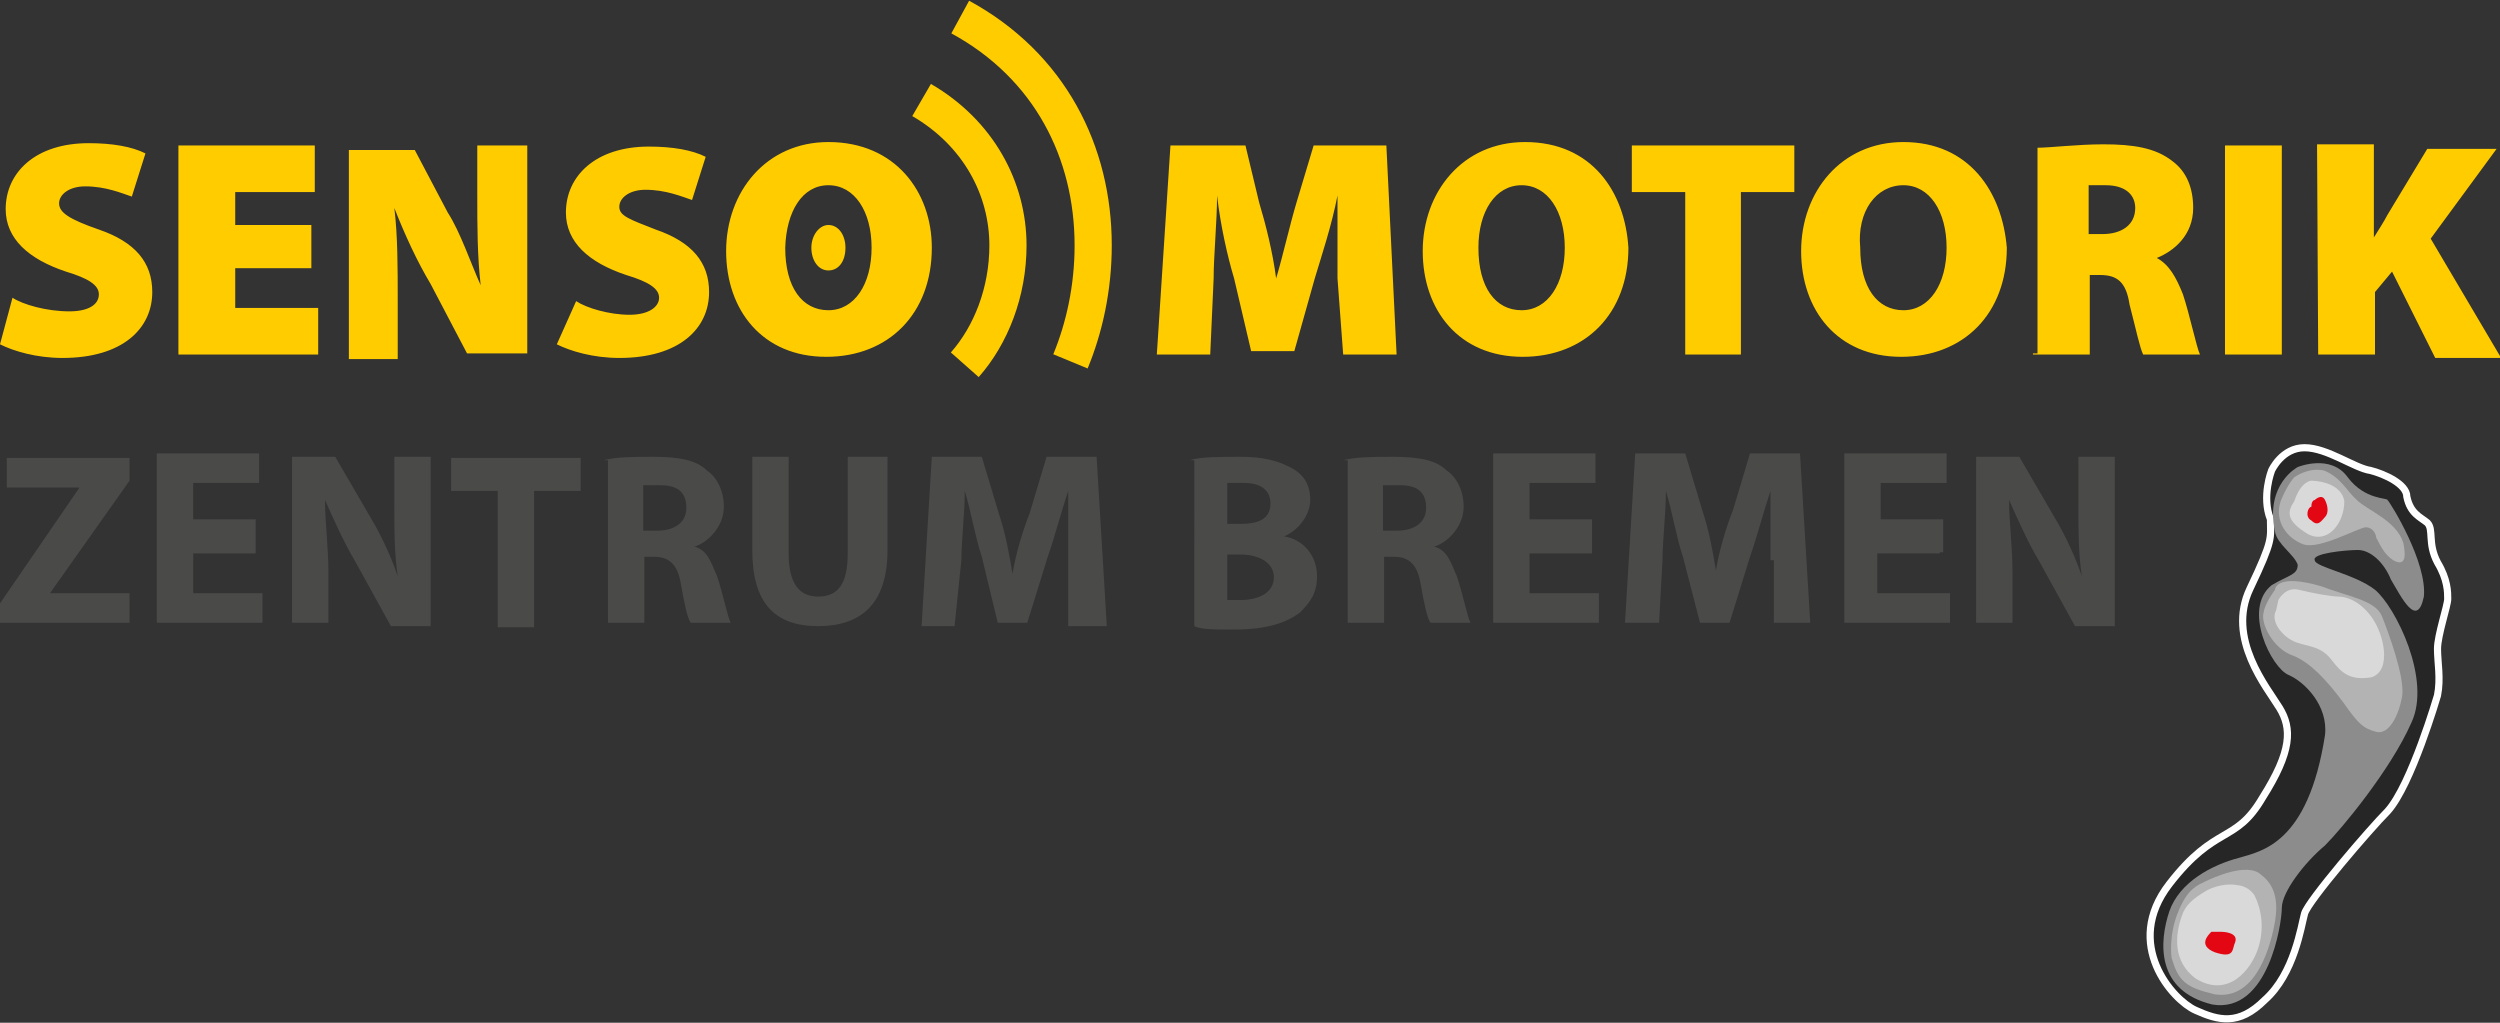
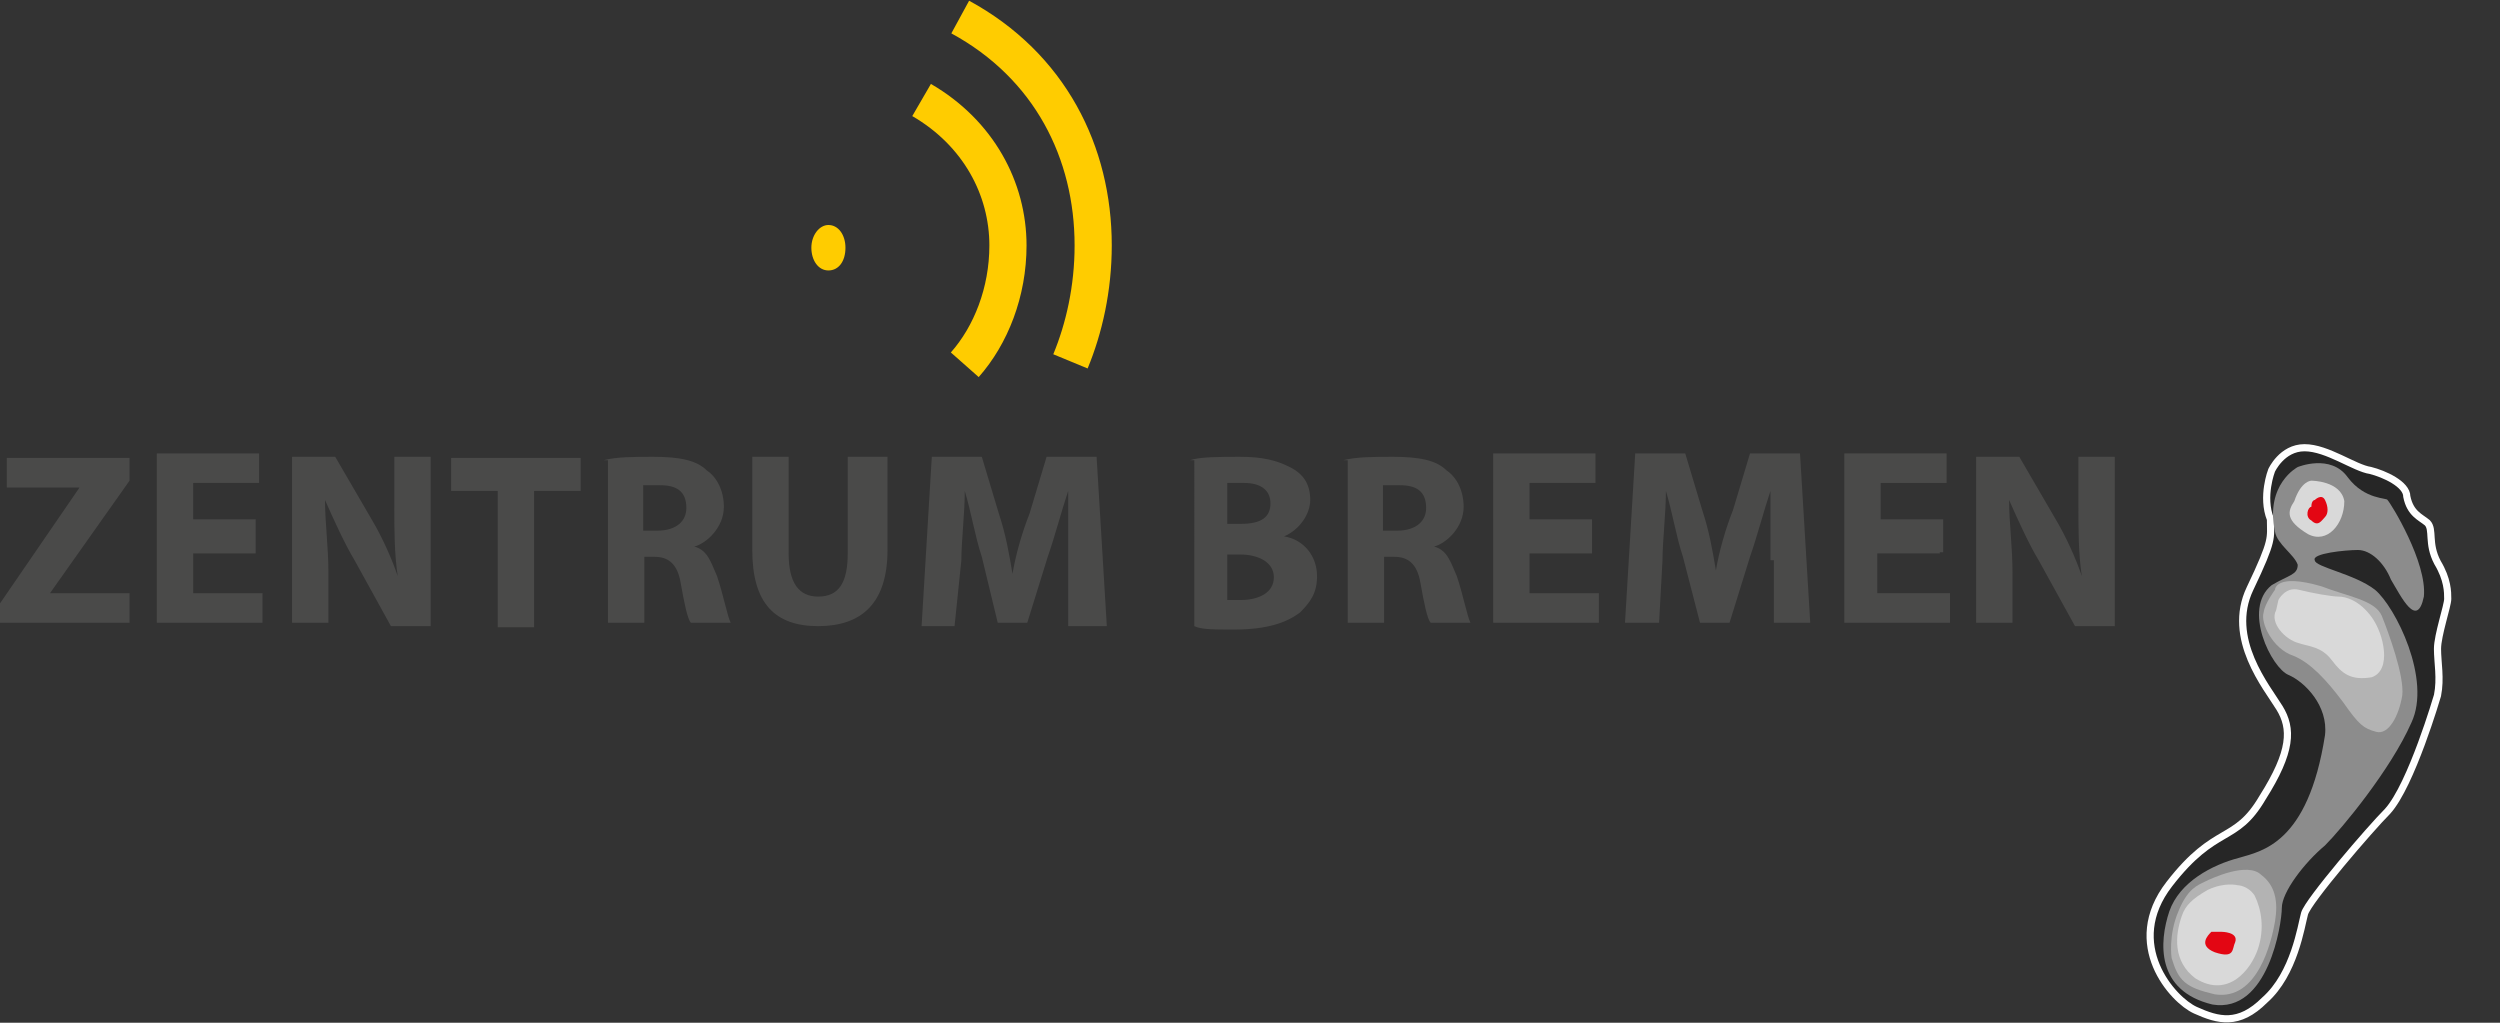
<svg xmlns="http://www.w3.org/2000/svg" version="1.1" id="Ebene_1" x="0px" y="0px" viewBox="0 0 220 90" style="enable-background:new 0 0 220 90;" xml:space="preserve">
  <rect x="0" y="0" width="220" height="90" fill="#333333" stroke="none" />
  <style type="text/css"> .st0{fill:#FFCC00;} .st1{fill:none;stroke:#FFCC00;stroke-width:3.271;} .st2{fill:#262626;} .st3{fill:none;stroke:#FFFFFF;stroke-width:0.63;stroke-miterlimit:10;} .st4{fill:#8C8C8C;} .st5{fill:#B3B3B3;} .st6{fill:#D9D9D9;} .st7{fill:#E30613;} .st8{fill:#4A4A49;} </style>
  <path class="st0" d="M72.9,19.8c0.9,0,1.5,0.9,1.5,2c0,1.2-0.6,2-1.5,2c-0.9,0-1.5-0.9-1.5-2S72.1,19.8,72.9,19.8" />
  <path class="st1" d="M94.2,31.8c1.2-2.9,2-6.4,2-10.2c0-8.2-3.8-15.8-11.7-20.1 M84.9,32.1c2.3-2.6,3.8-6.4,3.8-10.5 c0-5-2.6-9.9-7.6-12.8" />
  <g>
    <path class="st2" d="M199.9,41.4c0,0,0.9-2,2.9-2s4.4,1.8,5.8,2c1.2,0.3,3.2,1.2,3.2,2.3c0.3,1.5,1.2,1.8,1.8,2.3 c0.6,0.6,0,1.8,0.9,3.5c0.9,1.5,0.9,2.6,0.9,3.2s-0.9,3.2-0.9,4.4s0.3,2.6,0,4.1c0,0-2.3,7.9-4.4,10.2c-1.5,1.5-7,7.9-7.3,9 s-0.9,5.3-3.5,7.6c-2.3,2.3-4.1,1.8-6.1,0.9c-2-0.9-6.4-5.8-2.3-11.1c4.1-5.3,5.8-3.5,8.2-7.6c2.6-4.1,2.6-6.1,1.5-7.9 s-4.7-6.1-2.6-10.5s1.8-4.4,1.8-6.1C199,43.7,199.9,41.4,199.9,41.4" />
    <path class="st3" d="M199.9,41.4c0,0,0.9-2,2.9-2s4.4,1.8,5.8,2c1.2,0.3,3.2,1.2,3.2,2.3c0.3,1.5,1.2,1.8,1.8,2.3 c0.6,0.6,0,1.8,0.9,3.5c0.9,1.5,0.9,2.6,0.9,3.2s-0.9,3.2-0.9,4.4s0.3,2.6,0,4.1c0,0-2.3,7.9-4.4,10.2c-1.5,1.5-7,7.9-7.3,9 s-0.9,5.3-3.5,7.6c-2.3,2.3-4.1,1.8-6.1,0.9c-2-0.9-6.4-5.8-2.3-11.1c4.1-5.3,5.8-3.5,8.2-7.6c2.6-4.1,2.6-6.1,1.5-7.9 s-4.7-6.1-2.6-10.5s1.8-4.4,1.8-6.1C199,43.7,199.9,41.4,199.9,41.4z" />
    <path class="st4" d="M202.2,41.1c0,0,2.9-1.2,4.4,0.9c1.5,2,3.5,1.8,3.5,2c0.3,0.3,3.5,5.5,3.2,8.5c-0.6,2.9-2,0-2.9-1.5 c-0.6-1.5-1.8-2.6-2.9-2.6s-4.1,0.3-3.8,0.9c0,0.6,3.5,1.2,5.3,2.6c1.8,1.5,5,7.9,3.2,11.7c-1.8,4.1-6.1,9.3-7.6,10.8 c-1.8,1.5-3.8,4.1-3.8,5.5s-1.2,9.3-6.1,8.5c-5-1.2-4.7-5.5-3.8-8.2c0.9-2.6,3.8-4.1,6.1-4.7c2-0.6,6.1-1.2,7.6-10.8 c0.3-2.6-1.8-4.7-3.2-5.3c-1.5-0.6-4.1-5.8-1.5-7.9c1.5-0.9,2.3-0.9,2.3-1.8c-0.3-0.9-1.8-1.8-2-2.9 C199.3,42.6,202.2,41.1,202.2,41.1" />
    <path class="st5" d="M200.2,51.9c0,0,0-1.5,4.1-0.3c2.3,0.9,4.7,1.2,5.3,2.6c0.6,1.5,2,5.3,1.8,7c-0.3,1.8-1.2,3.5-2.3,3.2 s-1.5-0.6-2.9-2.6c-1.5-2-2.9-3.5-4.4-4.1c-1.8-0.6-2.9-2.9-2.6-3.8C199.3,53.1,200.2,51.9,200.2,51.9" />
    <path class="st6" d="M200.5,52.8c0,0,0.6-1.2,1.8-0.9s2.9,0.6,3.5,0.6s1.8,0.3,2.9,1.8s1.8,4.7,0,5.3c-1.8,0.3-2.6-0.3-3.5-1.5 c-0.9-1.2-2-1.2-2.9-1.5c-1.2-0.3-2.6-1.8-2-2.9" />
-     <path class="st5" d="M201.9,42c0,0,1.2-0.9,2.6-0.6c1.5,0.6,2,1.8,2.9,2.6c0.9,0.9,3.5,1.8,4.1,3.8c0.3,1.5,0,2-0.9,1.5 c-0.9-0.6-1.2-1.5-1.5-2c0-0.3-0.3-0.9-0.9-0.9c-0.6,0-4.1,2-5.5,1.5s-2.6-2-2-3.8C201.3,42.6,201.9,42,201.9,42" />
    <path class="st6" d="M203.4,42.3c0,0,2.6,0,2.9,1.8c0,2-1.5,3.8-3.2,2.9c-2-1.2-1.8-2-1.2-2.9C202.5,42.3,203.4,42.3,203.4,42.3" />
    <path class="st7" d="M203.7,44c0,0,0.6-0.6,0.9,0s0.3,1.2,0,1.5c-0.3,0.3-0.6,0.9-1.2,0.3c-0.6-0.3-0.3-1.2,0-1.2 C203.4,44,203.7,44,203.7,44" />
    <path class="st5" d="M191.1,84.3c0.6,2,1.2,2.6,3.8,3.2c3.8,0.6,5-4.7,5.3-6.4c0.3-1.8,0-3.2-1.2-4.1c-1.2-1.2-4.4,0.3-5,0.6 s-1.5,0.6-2.3,2.6C190.8,82.3,191.1,84.3,191.1,84.3" />
    <path class="st6" d="M196.9,77.9c0,0,0.9,0,1.5,0.9c0.6,1.2,0.9,2.9,0.3,4.7c-0.6,1.8-2.6,4.4-5.5,2.6c-2-1.5-1.8-3.8-1.2-5.5 c0.3-0.9,0.9-1.5,2.3-2.3C195.8,77.6,196.9,77.9,196.9,77.9" />
    <path class="st7" d="M195.5,82c0,0,1.5,0,1.2,0.9c-0.3,0.6,0,1.5-1.8,0.9c-1.5-0.6-0.6-1.5-0.3-1.8C195.2,82,195.5,82,195.5,82" />
  </g>
-   <path class="st0" d="M204,31.2h5v-5.5l1.5-1.8l3.8,7.6h5.8L213.9,21l5.8-7.9h-6.1l-3.5,5.8c-0.3,0.6-0.9,1.5-1.2,2l0,0v-8.2h-5 M195.8,31.2h5V12.8h-5V31.2z M183.5,16.3c0.3,0,0.9,0,1.8,0c1.8,0,2.6,0.9,2.6,2c0,1.5-1.2,2.3-2.9,2.3h-1.2v-4.4H183.5z M178.9,31.2h5v-7h0.9c1.5,0,2.3,0.6,2.6,2.6c0.6,2.3,0.9,3.8,1.2,4.4h5c-0.3-0.6-0.9-3.5-1.5-5.3c-0.6-1.5-1.2-2.6-2.3-3.2l0,0 c1.5-0.6,3.2-2,3.2-4.4c0-1.8-0.6-3.2-1.8-4.1c-1.5-1.2-3.5-1.5-6.1-1.5c-2.3,0-4.7,0.3-5.8,0.3v18.1H178.9z M167.5,16.3 c2.3,0,3.8,2.3,3.8,5.5s-1.5,5.5-3.8,5.5s-3.8-2-3.8-5.5C163.4,18.6,165.1,16.3,167.5,16.3 M167.5,12.5c-5.5,0-9,4.4-9,9.6 s3.2,9.3,8.8,9.3c5.5,0,9.3-3.8,9.3-9.6C176.2,16.9,173.3,12.5,167.5,12.5 M148.2,31.2h5V16.9h4.7v-4.1h-14.3v4.1h4.7V31.2z M133.9,16.3c2.3,0,3.8,2.3,3.8,5.5s-1.5,5.5-3.8,5.5c-2.3,0-3.8-2-3.8-5.5C130.1,18.6,131.6,16.3,133.9,16.3 M134.2,12.5 c-5.5,0-9,4.4-9,9.6s3.2,9.3,8.8,9.3c5.5,0,9.3-3.8,9.3-9.6C143,16.9,140.1,12.5,134.2,12.5 M118.2,31.2h4.7L122,12.8h-6.4l-1.5,5 c-0.6,2-1.2,4.7-1.8,6.7l0,0c-0.3-2.3-0.9-4.7-1.5-6.7l-1.2-5H103l-1.2,18.4h4.7l0.3-6.7c0-2,0.3-5,0.3-7.3l0,0 c0.3,2.6,0.9,5.3,1.5,7.3l1.5,6.4h3.8l1.8-6.4c0.6-2,1.5-4.7,2-7.3l0,0c0,2.9,0,5.3,0,7.3L118.2,31.2z M72.9,16.3 c2.3,0,3.8,2.3,3.8,5.5s-1.5,5.5-3.8,5.5c-2.3,0-3.8-2-3.8-5.5C69.2,18.6,70.6,16.3,72.9,16.3 M72.9,12.5c-5.5,0-9,4.4-9,9.6 s3.2,9.3,8.8,9.3c5.5,0,9.3-3.8,9.3-9.6C82,16.9,78.8,12.5,72.9,12.5 M49,30.3c1.2,0.6,3.2,1.2,5.5,1.2c5.3,0,7.9-2.6,7.9-5.8 c0-2.6-1.5-4.4-4.7-5.5c-2.3-0.9-3.2-1.2-3.2-2s0.9-1.5,2.3-1.5c1.8,0,3.2,0.6,4.1,0.9l1.2-3.8c-1.2-0.6-2.9-0.9-5-0.9 c-4.7,0-7.3,2.6-7.3,5.8c0,2.6,2,4.4,5.3,5.5c2,0.6,2.9,1.2,2.9,2s-0.9,1.5-2.6,1.5c-1.8,0-3.8-0.6-4.7-1.2L49,30.3z M35,31.2v-4.7 c0-2.9,0-5.8-0.3-8.2l0,0c0.9,2.3,2,4.7,3.2,6.7l3.2,6.1h5.3V12.8H42v4.4c0,2.6,0,5.3,0.3,7.9l0,0c-0.9-2-1.8-4.7-2.9-6.4l-2.9-5.5 h-5.8v18.4H35V31.2z M27.4,19.8h-6.7v-2.9h7v-4.1h-12v18.4H28v-4.1h-7.3v-3.5h6.7V19.8z M0,30.3c1.2,0.6,3.2,1.2,5.5,1.2 c5.3,0,7.9-2.6,7.9-5.8c0-2.6-1.5-4.4-4.7-5.5c-2.6-0.9-3.5-1.5-3.5-2.3s0.9-1.5,2.3-1.5c1.8,0,3.2,0.6,4.1,0.9l1.2-3.8 c-1.2-0.6-2.9-0.9-5-0.9c-4.7,0-7.3,2.6-7.3,5.8c0,2.6,2,4.4,5.3,5.5c2,0.6,2.9,1.2,2.9,2c0,0.9-0.9,1.5-2.6,1.5c-2,0-4.1-0.6-5-1.2 L0,30.3z" />
  <g>
    <path class="st8" d="M0,53.1l7-10.2l0,0H0.6v-2.6h10.8v2l-7,9.9l0,0h7v2.6H0V53.1z" />
    <path class="st8" d="M22.5,48.7h-5.5v3.5h6.1v2.6h-9.3V39.9h9v2.6h-5.8v3.2h5.5V48.7z" />
    <path class="st8" d="M25.7,55.1V40.2h3.8l3.2,5.5c0.9,1.5,1.8,3.5,2.3,5l0,0c-0.3-2-0.3-4.1-0.3-6.1v-4.4h3.2v14.9h-3.5l-3.2-5.8 c-0.9-1.5-1.8-3.5-2.6-5.3l0,0c0,2,0.3,4.1,0.3,6.4v4.4h-3.2V55.1z" />
    <path class="st8" d="M43.8,43.2h-4.1v-2.9h11.4v2.9H47v12h-3.2C43.8,55.1,43.8,43.2,43.8,43.2z" />
    <path class="st8" d="M53.1,40.5c1.2-0.3,2.6-0.3,4.4-0.3c2.3,0,3.8,0.3,4.7,1.2c0.9,0.6,1.5,1.8,1.5,3.2c0,1.8-1.5,3.2-2.6,3.5l0,0 c1.2,0.3,1.5,1.5,2,2.6c0.6,1.8,0.9,3.5,1.2,4.1h-3.5c-0.3-0.3-0.6-1.8-0.9-3.5c-0.3-1.8-1.2-2.3-2.3-2.3h-0.9v5.8h-3.2V40.5H53.1z M56.3,46.7h1.5c1.8,0,2.6-0.9,2.6-2c0-1.5-0.9-2-2.3-2c-0.9,0-1.2,0-1.5,0v4.1H56.3z" />
    <path class="st8" d="M69.4,40.2v8.5c0,2.6,0.9,3.8,2.6,3.8c1.8,0,2.6-1.2,2.6-3.8v-8.5h3.5v8.2c0,4.7-2.3,6.7-6.1,6.7 c-3.8,0-5.8-2-5.8-6.7v-8.2H69.4z" />
    <path class="st8" d="M94,49.3c0-1.8,0-3.8,0-6.1l0,0c-0.6,1.8-1.2,4.1-1.8,5.8l-1.8,5.8h-2.6L86.4,49c-0.6-1.8-0.9-3.8-1.5-5.8l0,0 c0,2-0.3,4.4-0.3,6.1L84,55.1h-2.9L82,40.2h4.4l1.5,5c0.6,1.8,0.9,3.5,1.2,5.3l0,0c0.3-1.8,0.9-3.8,1.5-5.3l1.5-5h4.4l0.9,14.9H94 L94,49.3z" />
    <path class="st8" d="M104.7,40.5c0.9-0.3,2.6-0.3,4.4-0.3c2,0,3.2,0.3,4.4,0.9c1.2,0.6,1.8,1.5,1.8,2.9c0,1.2-0.9,2.6-2.3,3.2l0,0 c1.8,0.3,2.9,1.8,2.9,3.5c0,1.5-0.6,2.3-1.5,3.2c-1.2,0.9-2.9,1.5-5.8,1.5c-1.8,0-2.9,0-3.5-0.3V40.5H104.7z M108,46.1h1.2 c1.8,0,2.6-0.6,2.6-1.8c0-1.2-0.9-1.8-2.3-1.8c-0.9,0-1.2,0-1.5,0C108,42.6,108,46.1,108,46.1z M108,52.8c0.3,0,0.6,0,1.2,0 c1.5,0,2.9-0.6,2.9-2s-1.5-2-2.9-2H108V52.8z" />
    <path class="st8" d="M118.2,40.5c1.2-0.3,2.6-0.3,4.4-0.3c2.3,0,3.8,0.3,4.7,1.2c0.9,0.6,1.5,1.8,1.5,3.2c0,1.8-1.5,3.2-2.6,3.5 l0,0c1.2,0.3,1.5,1.5,2,2.6c0.6,1.8,0.9,3.5,1.2,4.1h-3.5c-0.3-0.3-0.6-1.8-0.9-3.5c-0.3-1.8-1.2-2.3-2.3-2.3h-0.9v5.8h-3.2V40.5 H118.2z M121.4,46.7h1.5c1.8,0,2.6-0.9,2.6-2c0-1.5-0.9-2-2.3-2c-0.9,0-1.2,0-1.5,0v4.1H121.4z" />
    <path class="st8" d="M140.1,48.7h-5.5v3.5h6.1v2.6h-9.3V39.9h9v2.6h-5.8v3.2h5.5C140.1,45.8,140.1,48.7,140.1,48.7z" />
    <path class="st8" d="M155.8,49.3c0-1.8,0-3.8,0-6.1l0,0c-0.6,1.8-1.2,4.1-1.8,5.8l-1.8,5.8h-2.6l-1.5-5.8c-0.6-1.8-0.9-3.8-1.5-5.8 l0,0c0,2-0.3,4.4-0.3,6.1l-0.3,5.5H143l0.9-14.9h4.4l1.5,5c0.6,1.8,0.9,3.5,1.2,5.3l0,0c0.3-1.8,0.9-3.8,1.5-5.3l1.5-5h4.4 l0.9,14.9h-3.2V49.3z" />
    <path class="st8" d="M170.7,48.7h-5.5v3.5h6.4v2.6h-9.3V39.9h9v2.6h-5.8v3.2h5.5v2.9H170.7z" />
    <path class="st8" d="M173.9,55.1V40.2h3.8l3.2,5.5c0.9,1.5,1.8,3.5,2.3,5l0,0c-0.3-2-0.3-4.1-0.3-6.1v-4.4h3.2v14.9h-3.5l-3.2-5.8 c-0.9-1.5-1.8-3.5-2.6-5.3l0,0c0,2,0.3,4.1,0.3,6.4v4.4h-3.2V55.1z" />
  </g>
</svg>